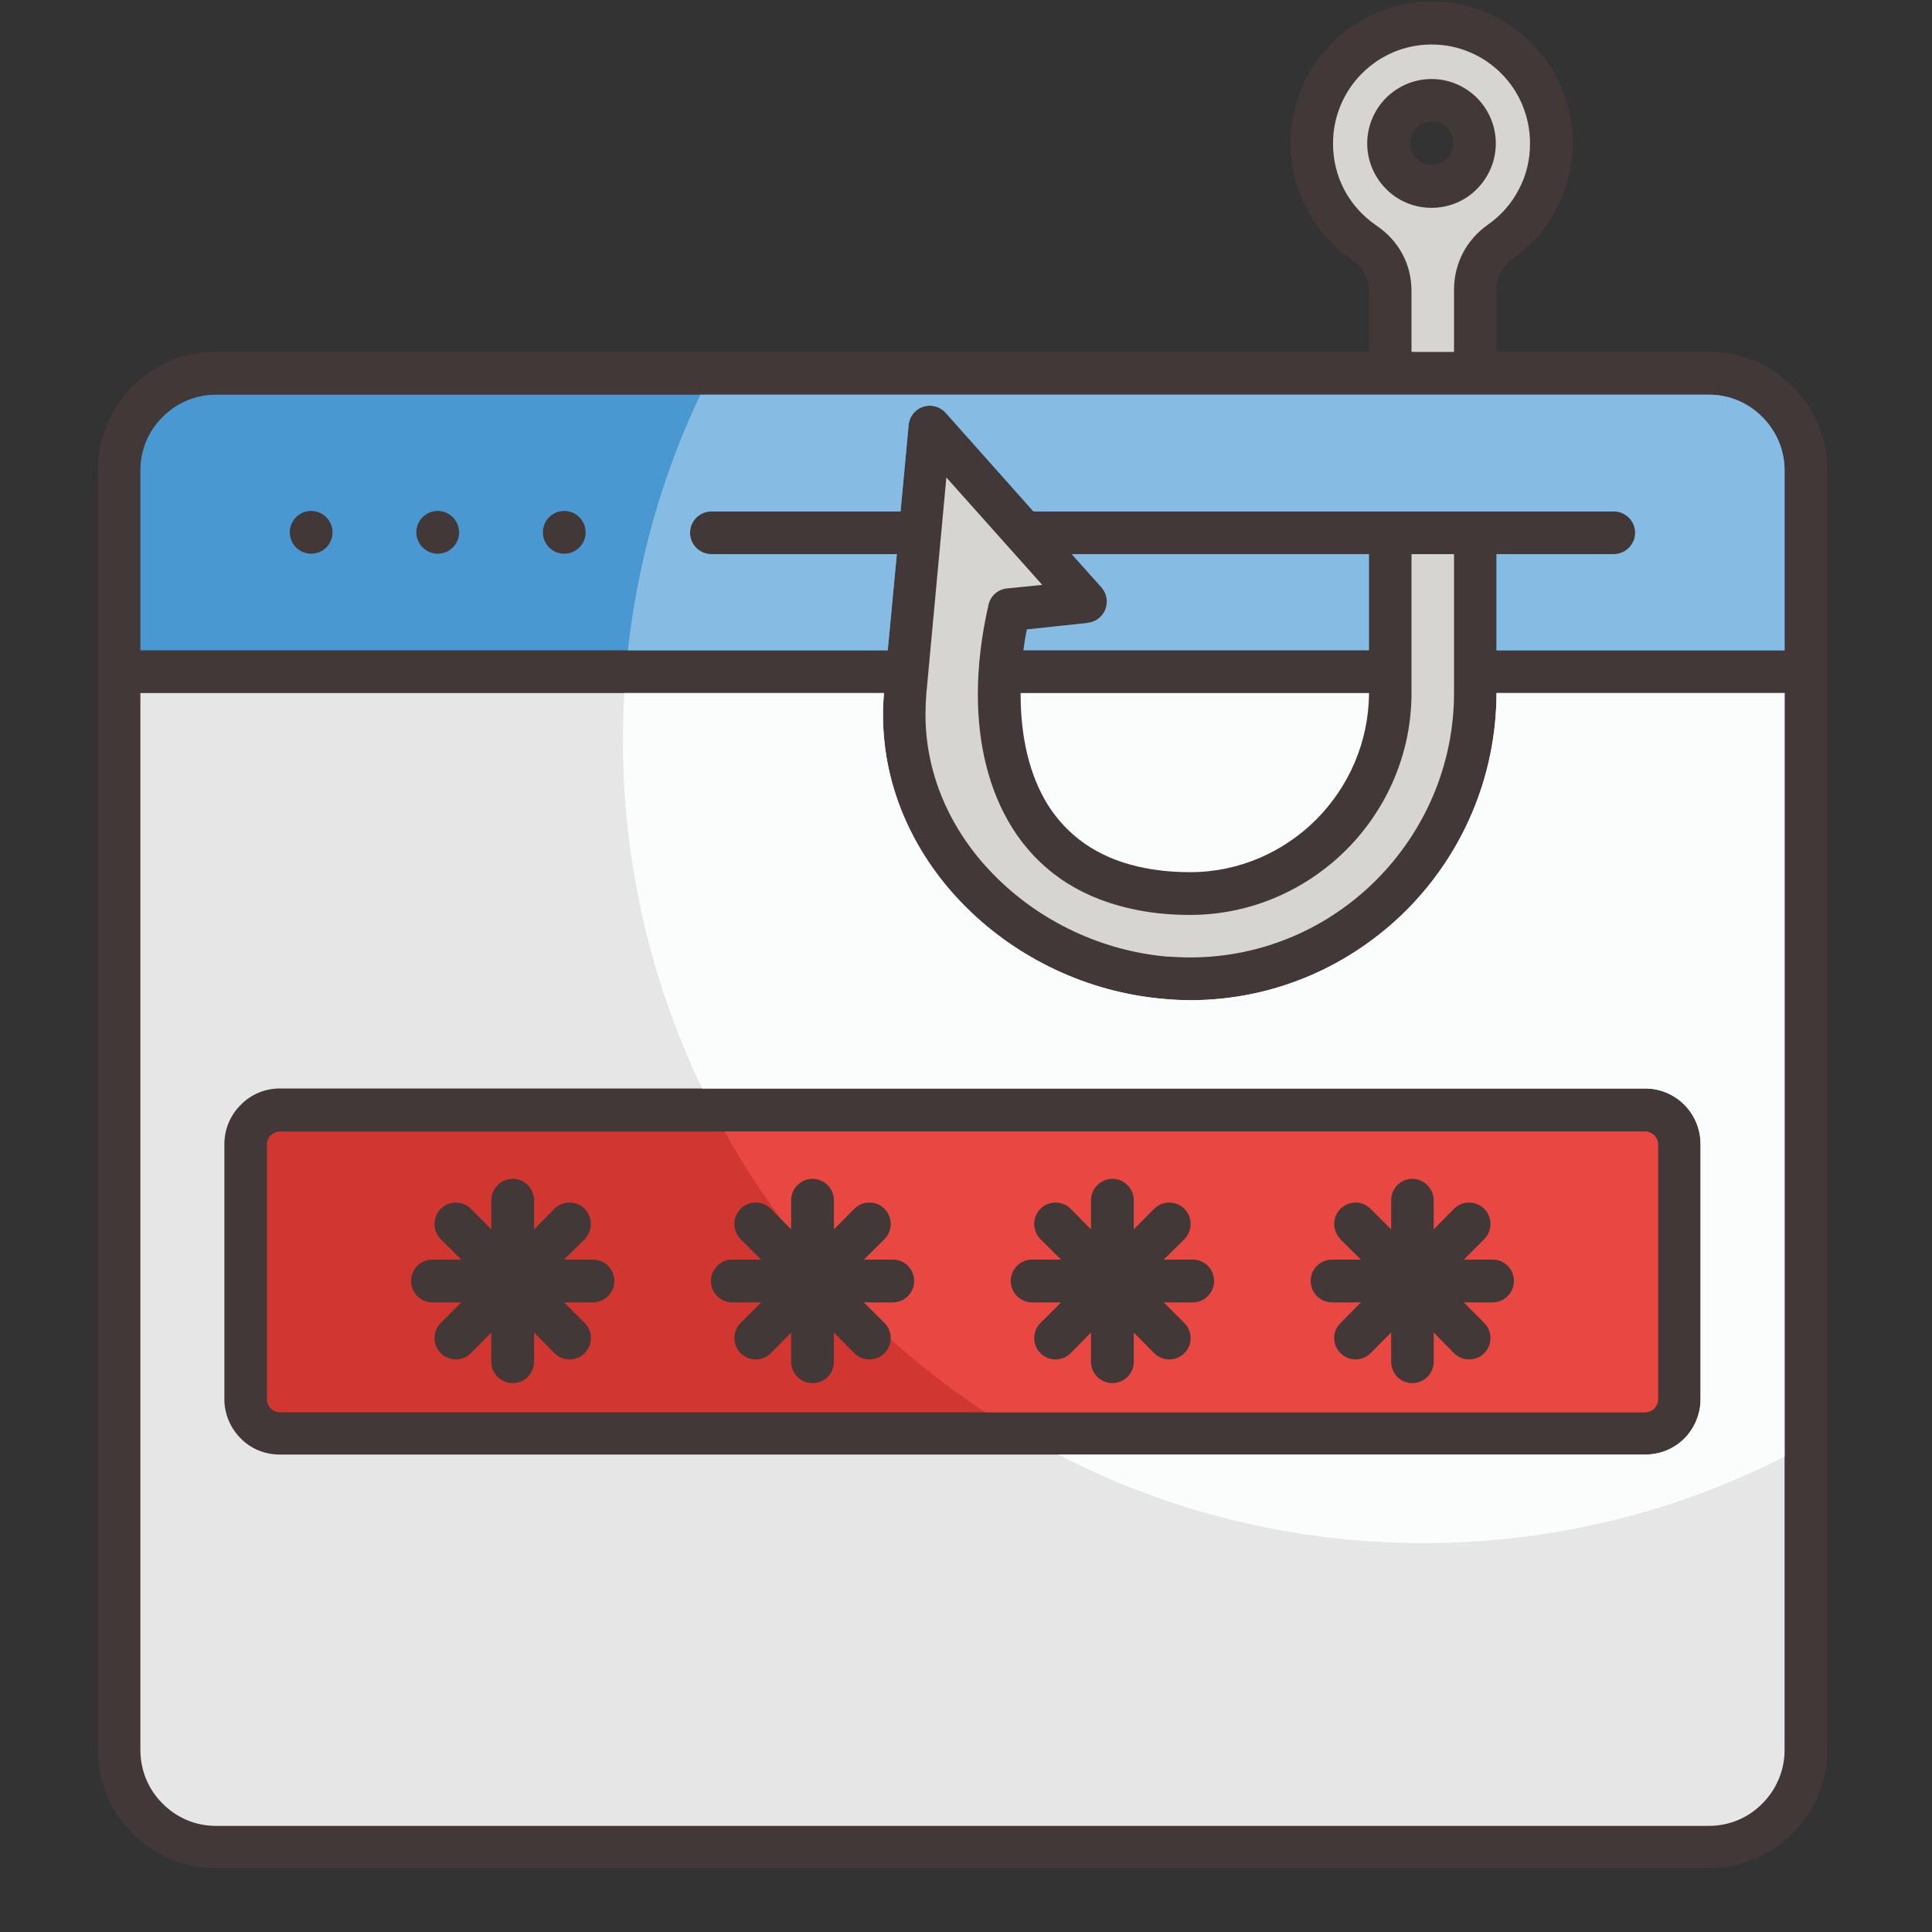
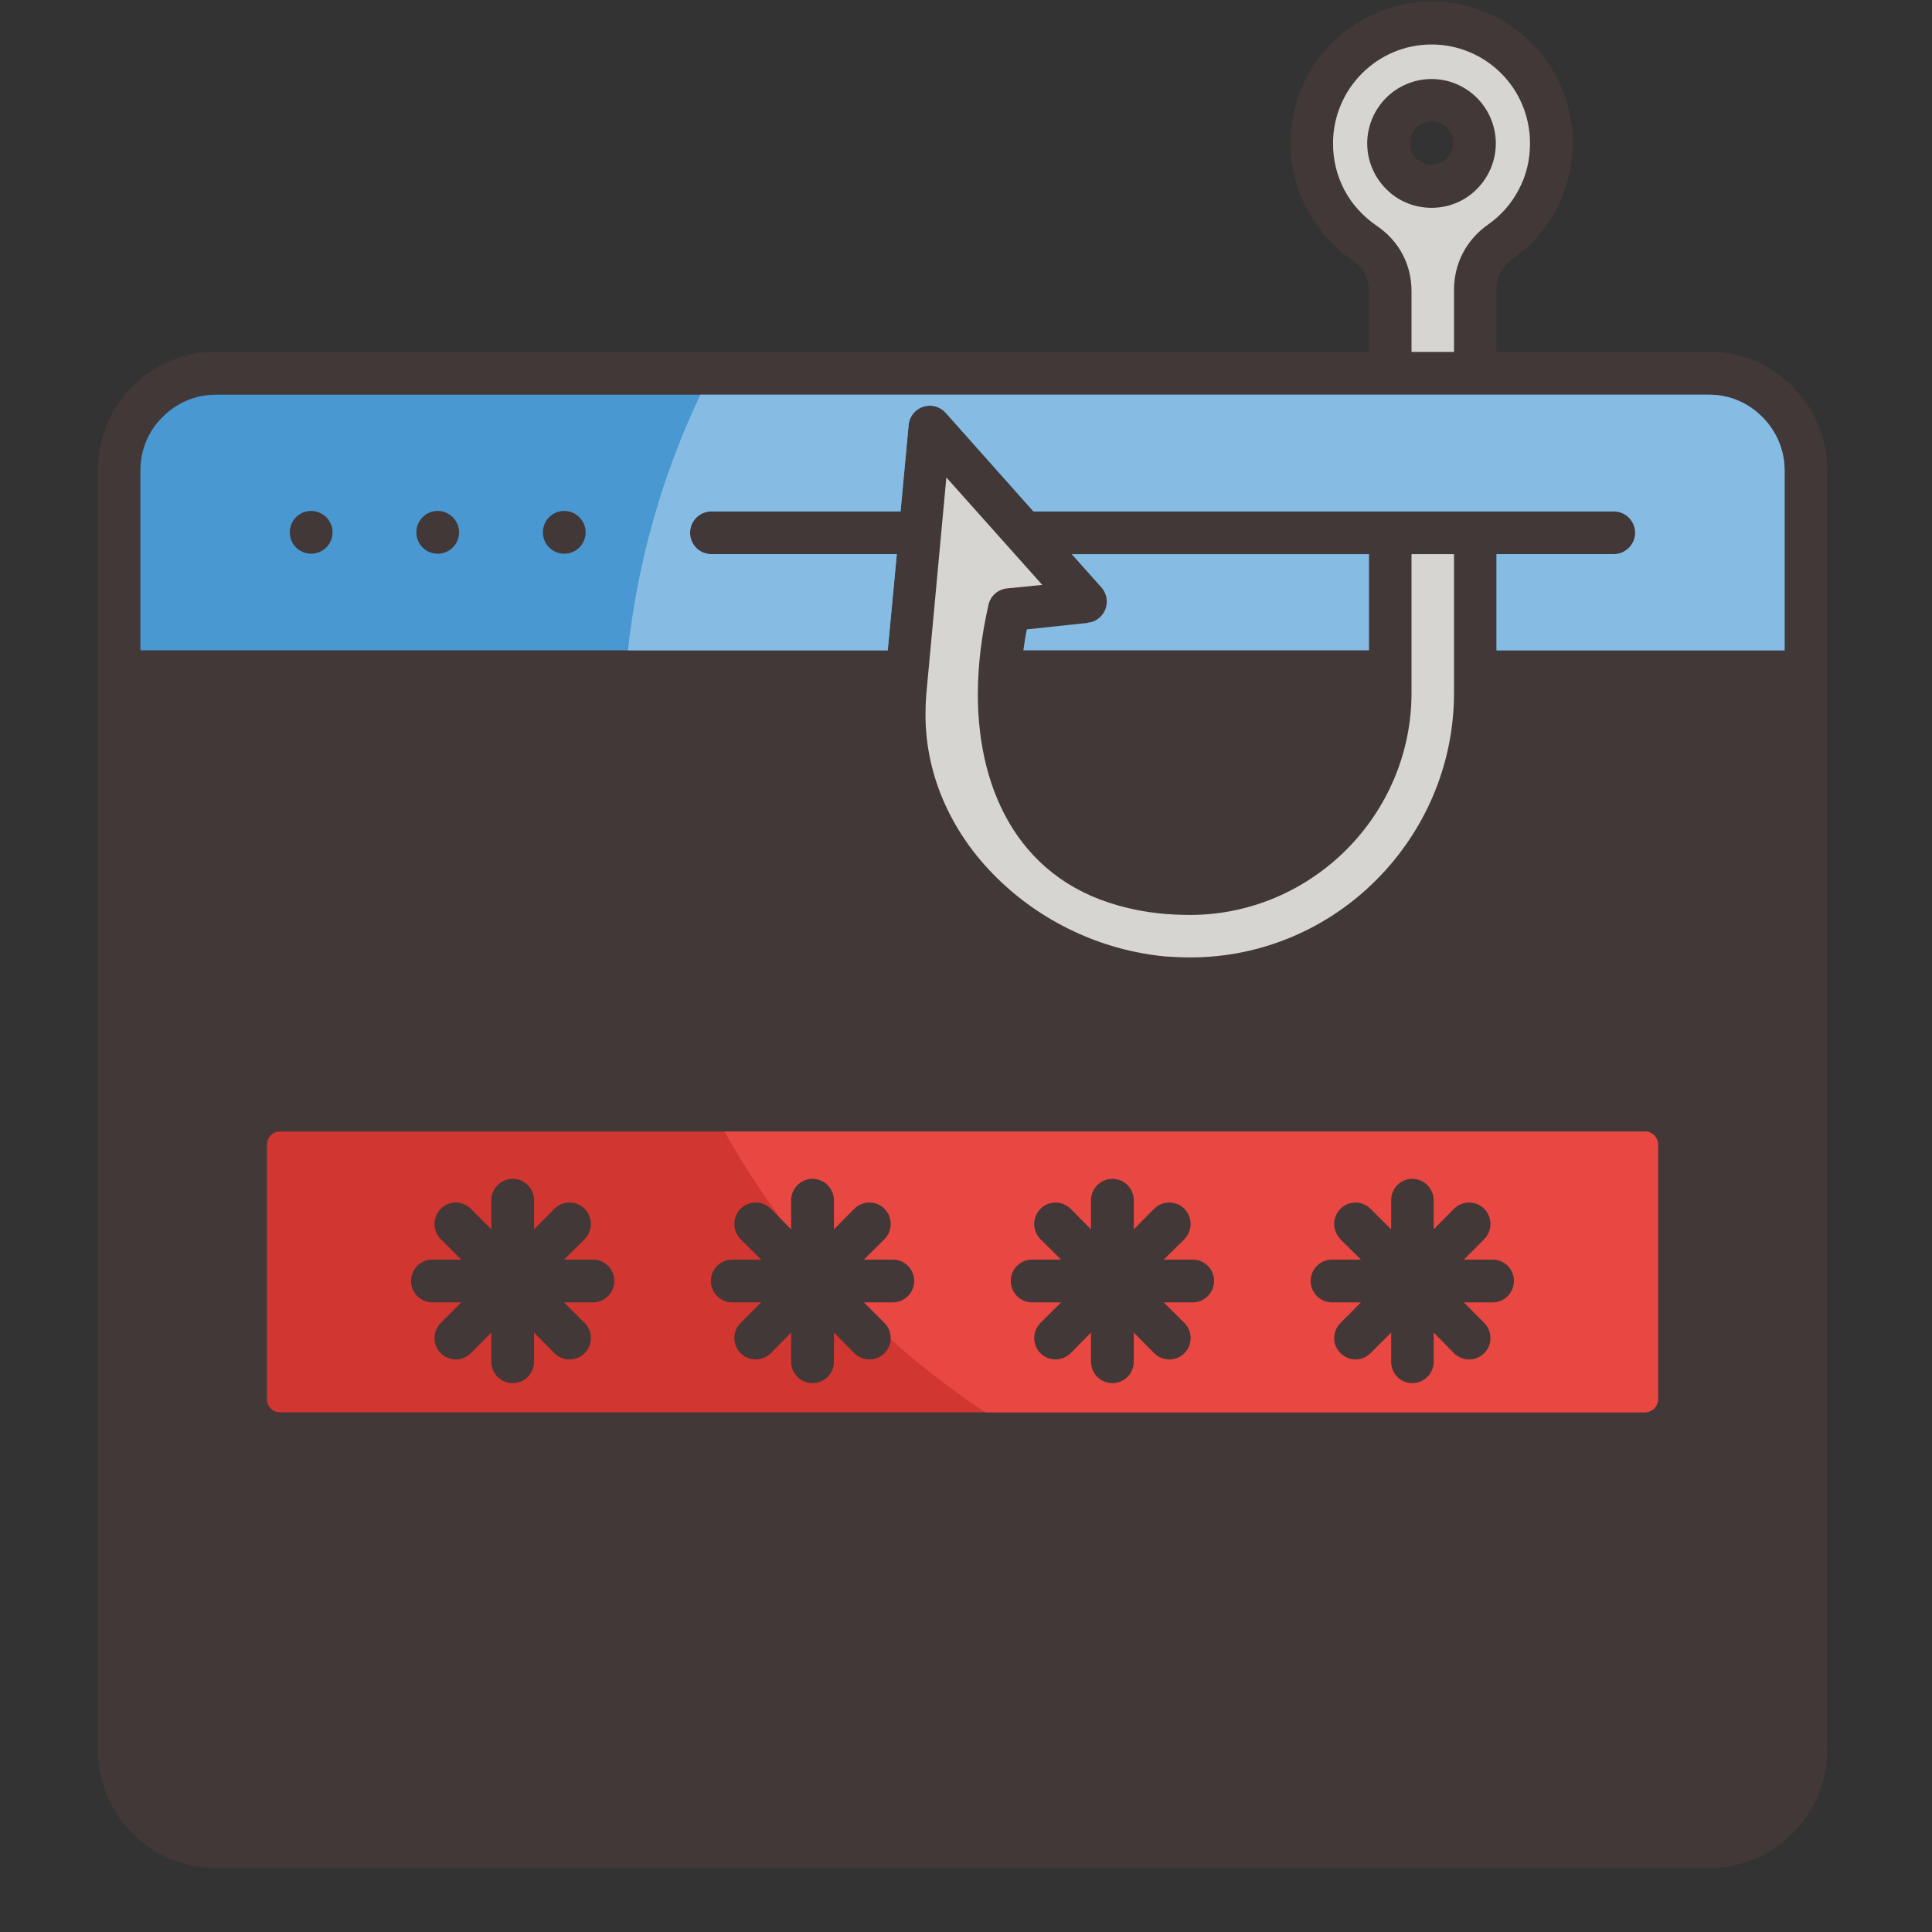
<svg xmlns="http://www.w3.org/2000/svg" width="40" zoomAndPan="magnify" viewBox="0 0 30 30" height="40" preserveAspectRatio="xMidYMid meet">
  <rect x="0" y="0" width="30" height="30" fill="#333333" stroke="none" />
  <defs>
    <clipPath id="106b489905">
      <path d="M 1.52 0 L 28.371 0 L 28.371 29.031 L 1.52 29.031 Z M 1.52 0 " clip-rule="nonzero" />
    </clipPath>
  </defs>
  <g clip-path="url(#106b489905)">
    <path fill="#413837" d="M 3.348 5.461 C 2.844 5.461 2.387 5.668 2.055 6 C 1.723 6.336 1.52 6.793 1.52 7.301 L 1.52 27.172 C 1.52 27.676 1.723 28.137 2.055 28.469 C 2.387 28.801 2.844 29.008 3.348 29.008 L 26.543 29.008 C 27.047 29.008 27.504 28.801 27.836 28.469 C 28.168 28.137 28.375 27.676 28.375 27.172 L 28.375 7.301 C 28.375 6.793 28.168 6.336 27.836 6 C 27.504 5.668 27.047 5.461 26.543 5.461 L 23.238 5.461 L 23.238 4.496 C 23.238 4.398 23.258 4.309 23.301 4.23 C 23.34 4.152 23.402 4.082 23.48 4.027 C 23.77 3.824 24.008 3.555 24.172 3.238 C 24.332 2.934 24.422 2.59 24.422 2.223 C 24.422 1.617 24.176 1.066 23.781 0.668 C 23.383 0.27 22.836 0.023 22.23 0.023 C 21.625 0.023 21.078 0.27 20.68 0.668 C 20.285 1.066 20.039 1.617 20.039 2.223 C 20.039 2.594 20.133 2.945 20.297 3.254 C 20.465 3.574 20.711 3.848 21.008 4.047 C 21.09 4.102 21.152 4.172 21.195 4.254 C 21.234 4.332 21.258 4.422 21.258 4.523 L 21.258 5.461 Z M 22.469 1.984 C 22.527 2.047 22.566 2.129 22.566 2.223 C 22.566 2.316 22.527 2.398 22.469 2.461 C 22.406 2.523 22.324 2.559 22.23 2.559 C 22.137 2.559 22.055 2.523 21.992 2.461 C 21.934 2.398 21.895 2.316 21.895 2.223 C 21.895 2.129 21.934 2.047 21.992 1.984 C 22.055 1.922 22.137 1.887 22.23 1.887 C 22.324 1.887 22.406 1.922 22.469 1.984 Z M 22.469 1.984 " fill-opacity="1" fill-rule="evenodd" />
  </g>
  <path fill="#d6d5d2" d="M 22.578 8.605 L 21.918 8.605 L 21.918 10.758 C 21.918 11.707 21.531 12.566 20.91 13.191 C 20.285 13.816 19.426 14.207 18.48 14.207 C 18.137 14.207 17.816 14.172 17.527 14.102 C 16.691 13.91 16.105 13.465 15.723 12.863 C 15.352 12.273 15.184 11.551 15.184 10.781 C 15.184 10.332 15.242 9.863 15.348 9.398 C 15.375 9.262 15.488 9.152 15.637 9.137 L 16.184 9.082 L 14.695 7.414 L 14.383 10.785 C 14.375 10.883 14.371 10.984 14.371 11.098 C 14.371 12.074 14.801 12.965 15.477 13.629 C 16.164 14.309 17.098 14.758 18.098 14.852 C 18.215 14.859 18.344 14.867 18.48 14.867 C 19.609 14.867 20.633 14.406 21.375 13.66 C 22.117 12.914 22.578 11.887 22.578 10.758 Z M 22.578 8.605 " fill-opacity="1" fill-rule="evenodd" />
  <path fill="#d6d5d2" d="M 22.23 1.227 C 22.504 1.227 22.754 1.34 22.934 1.52 C 23.113 1.699 23.227 1.953 23.227 2.227 C 23.227 2.504 23.113 2.754 22.934 2.934 C 22.754 3.117 22.504 3.227 22.23 3.227 C 21.953 3.227 21.703 3.117 21.523 2.934 C 21.344 2.754 21.23 2.504 21.23 2.227 C 21.23 1.953 21.344 1.699 21.523 1.52 C 21.703 1.34 21.953 1.227 22.23 1.227 Z M 21.918 5.465 L 22.578 5.465 L 22.578 4.5 C 22.578 4.297 22.625 4.105 22.715 3.93 C 22.805 3.758 22.934 3.609 23.105 3.488 C 23.305 3.348 23.473 3.16 23.586 2.938 C 23.699 2.727 23.758 2.484 23.758 2.227 C 23.758 1.805 23.59 1.418 23.312 1.141 C 23.035 0.863 22.652 0.691 22.23 0.691 C 21.805 0.691 21.426 0.863 21.148 1.141 C 20.871 1.418 20.699 1.805 20.699 2.227 C 20.699 2.492 20.762 2.734 20.875 2.949 C 20.992 3.172 21.168 3.363 21.375 3.504 C 21.547 3.621 21.684 3.77 21.777 3.945 C 21.871 4.121 21.918 4.316 21.918 4.527 Z M 21.918 5.465 " fill-opacity="1" fill-rule="evenodd" />
-   <path fill="#fbfcfc" d="M 21.258 10.762 L 15.848 10.762 L 15.848 10.781 C 15.848 11.434 15.98 12.035 16.277 12.508 C 16.57 12.965 17.023 13.309 17.676 13.457 C 17.914 13.512 18.184 13.543 18.48 13.543 C 19.246 13.543 19.938 13.227 20.441 12.723 C 20.941 12.219 21.254 11.527 21.258 10.762 Z M 21.258 10.762 " fill-opacity="1" fill-rule="evenodd" />
  <path fill="#86bce3" d="M 15.891 10.098 L 21.258 10.098 L 21.258 8.605 L 16.641 8.605 L 17.102 9.121 C 17.223 9.258 17.211 9.465 17.078 9.586 C 17.023 9.637 16.957 9.664 16.891 9.668 L 16.891 9.672 C 16.891 9.672 15.945 9.773 15.945 9.773 C 15.922 9.879 15.906 9.988 15.891 10.098 Z M 15.891 10.098 " fill-opacity="1" fill-rule="evenodd" />
-   <path fill="#e6e6e6" d="M 13.727 10.762 L 2.18 10.762 L 2.18 27.176 C 2.18 27.496 2.309 27.793 2.523 28.004 C 2.734 28.219 3.027 28.352 3.348 28.352 L 26.539 28.352 C 26.863 28.352 27.156 28.219 27.367 28.004 C 27.578 27.793 27.711 27.496 27.711 27.176 L 27.711 10.762 L 23.238 10.762 C 23.234 12.074 22.703 13.266 21.844 14.129 C 20.98 14.992 19.793 15.531 18.48 15.531 C 18.344 15.531 18.195 15.523 18.039 15.508 C 16.883 15.402 15.805 14.883 15.016 14.102 C 14.219 13.316 13.711 12.262 13.711 11.098 C 13.711 10.992 13.715 10.883 13.727 10.762 Z M 4.344 16.902 L 25.547 16.902 C 25.785 16.902 26 17 26.156 17.156 C 26.309 17.312 26.406 17.527 26.406 17.766 L 26.406 21.727 C 26.406 21.961 26.309 22.18 26.156 22.336 C 26 22.492 25.785 22.586 25.547 22.586 L 4.344 22.586 C 4.105 22.586 3.891 22.492 3.738 22.336 C 3.582 22.18 3.484 21.961 3.484 21.727 L 3.484 17.766 C 3.484 17.527 3.582 17.312 3.738 17.156 C 3.891 17 4.105 16.902 4.344 16.902 Z M 4.344 16.902 " fill-opacity="1" fill-rule="evenodd" />
-   <path fill="#fbfcfc" d="M 13.727 10.762 L 9.695 10.762 C 9.68 11 9.672 11.242 9.672 11.484 C 9.672 13.426 10.117 15.266 10.902 16.902 L 25.547 16.902 C 25.785 16.902 26 17 26.156 17.156 C 26.309 17.312 26.406 17.527 26.406 17.766 L 26.406 21.727 C 26.406 21.961 26.309 22.18 26.156 22.336 C 26 22.492 25.785 22.586 25.547 22.586 L 16.43 22.586 C 18.129 23.465 20.059 23.961 22.102 23.961 C 24.121 23.961 26.027 23.477 27.711 22.617 L 27.711 10.762 L 23.238 10.762 C 23.234 12.074 22.703 13.266 21.844 14.129 C 20.98 14.996 19.793 15.531 18.48 15.531 C 18.344 15.531 18.195 15.523 18.039 15.508 C 16.883 15.402 15.805 14.883 15.016 14.102 C 14.219 13.316 13.711 12.262 13.711 11.098 C 13.711 10.996 13.715 10.883 13.727 10.762 Z M 13.727 10.762 " fill-opacity="1" fill-rule="evenodd" />
  <path fill="#4998d1" d="M 2.18 10.098 L 13.785 10.098 L 13.926 8.605 L 11.047 8.605 C 10.863 8.605 10.715 8.457 10.715 8.273 C 10.715 8.09 10.863 7.941 11.047 7.941 L 13.984 7.941 L 14.109 6.602 C 14.125 6.418 14.285 6.285 14.469 6.301 C 14.555 6.309 14.633 6.352 14.688 6.414 L 16.047 7.941 L 25.059 7.941 C 25.242 7.941 25.391 8.09 25.391 8.273 C 25.391 8.453 25.242 8.605 25.059 8.605 L 23.238 8.605 L 23.238 10.098 L 27.711 10.098 L 27.711 7.305 C 27.711 6.98 27.578 6.688 27.367 6.477 C 27.156 6.262 26.863 6.129 26.543 6.129 L 3.348 6.129 C 3.027 6.129 2.734 6.262 2.523 6.477 C 2.309 6.688 2.18 6.98 2.18 7.305 Z M 2.18 10.098 " fill-opacity="1" fill-rule="evenodd" />
  <path fill="#86bce3" d="M 9.75 10.098 L 13.785 10.098 L 13.926 8.605 L 11.047 8.605 C 10.863 8.605 10.715 8.457 10.715 8.273 C 10.715 8.09 10.863 7.941 11.047 7.941 L 13.984 7.941 L 14.109 6.602 C 14.125 6.418 14.285 6.285 14.469 6.301 C 14.555 6.309 14.633 6.352 14.688 6.414 L 16.047 7.941 L 25.059 7.941 C 25.242 7.941 25.391 8.09 25.391 8.273 C 25.391 8.453 25.242 8.605 25.059 8.605 L 23.238 8.605 L 23.238 10.098 L 27.711 10.098 L 27.711 7.305 C 27.711 6.98 27.578 6.688 27.367 6.477 C 27.156 6.262 26.863 6.129 26.543 6.129 L 10.875 6.129 C 10.293 7.355 9.906 8.691 9.75 10.098 Z M 9.75 10.098 " fill-opacity="1" fill-rule="evenodd" />
  <path fill="#d13630" d="M 25.547 17.57 L 4.344 17.57 C 4.289 17.57 4.238 17.594 4.203 17.629 C 4.168 17.668 4.145 17.715 4.145 17.77 L 4.145 21.73 C 4.145 21.785 4.168 21.832 4.203 21.871 C 4.238 21.906 4.289 21.93 4.344 21.93 L 25.547 21.93 C 25.602 21.93 25.648 21.906 25.688 21.871 C 25.723 21.832 25.746 21.785 25.746 21.73 L 25.746 17.77 C 25.746 17.715 25.723 17.668 25.688 17.629 C 25.648 17.594 25.602 17.57 25.547 17.57 Z M 25.547 17.57 " fill-opacity="1" fill-rule="evenodd" />
  <path fill="#e84742" d="M 25.547 17.57 L 11.25 17.57 C 12.234 19.332 13.629 20.828 15.301 21.93 L 25.547 21.93 C 25.602 21.93 25.648 21.906 25.688 21.871 C 25.723 21.832 25.746 21.785 25.746 21.73 L 25.746 17.77 C 25.746 17.715 25.723 17.668 25.688 17.629 C 25.648 17.594 25.602 17.57 25.547 17.57 Z M 25.547 17.57 " fill-opacity="1" fill-rule="evenodd" />
  <path fill="#413837" d="M 20.816 19.242 C 20.684 19.109 20.684 18.902 20.816 18.77 C 20.945 18.641 21.152 18.641 21.281 18.77 L 21.602 19.09 L 21.602 18.637 C 21.602 18.457 21.746 18.305 21.93 18.305 C 22.113 18.305 22.262 18.457 22.262 18.637 L 22.262 19.09 L 22.578 18.77 C 22.707 18.641 22.918 18.641 23.047 18.77 C 23.176 18.902 23.176 19.109 23.047 19.242 L 22.73 19.559 L 23.18 19.559 C 23.359 19.559 23.508 19.707 23.508 19.891 C 23.508 20.074 23.359 20.223 23.18 20.223 L 22.73 20.223 L 23.047 20.543 C 23.176 20.672 23.176 20.883 23.047 21.012 C 22.918 21.141 22.707 21.141 22.578 21.012 L 22.262 20.691 L 22.262 21.145 C 22.262 21.328 22.113 21.477 21.93 21.477 C 21.746 21.477 21.602 21.328 21.602 21.145 L 21.602 20.691 L 21.281 21.012 C 21.152 21.141 20.945 21.141 20.816 21.012 C 20.684 20.883 20.684 20.672 20.816 20.543 L 21.133 20.223 L 20.684 20.223 C 20.5 20.223 20.352 20.074 20.352 19.891 C 20.352 19.707 20.5 19.559 20.684 19.559 L 21.133 19.559 L 20.812 19.242 Z M 20.816 19.242 " fill-opacity="1" fill-rule="evenodd" />
  <path fill="#413837" d="M 16.156 19.242 C 16.027 19.109 16.027 18.902 16.156 18.77 C 16.285 18.641 16.496 18.641 16.625 18.77 L 16.941 19.09 L 16.941 18.637 C 16.941 18.457 17.09 18.305 17.273 18.305 C 17.457 18.305 17.605 18.457 17.605 18.637 L 17.605 19.09 L 17.922 18.77 C 18.051 18.641 18.262 18.641 18.391 18.77 C 18.52 18.902 18.52 19.109 18.391 19.242 L 18.07 19.559 L 18.523 19.559 C 18.703 19.559 18.852 19.707 18.852 19.891 C 18.852 20.074 18.703 20.223 18.523 20.223 L 18.07 20.223 L 18.391 20.543 C 18.52 20.672 18.52 20.883 18.391 21.012 C 18.262 21.141 18.051 21.141 17.922 21.012 L 17.605 20.691 L 17.605 21.145 C 17.605 21.328 17.457 21.477 17.273 21.477 C 17.09 21.477 16.941 21.328 16.941 21.145 L 16.941 20.691 L 16.625 21.012 C 16.496 21.141 16.285 21.141 16.156 21.012 C 16.027 20.883 16.027 20.672 16.156 20.543 L 16.477 20.223 L 16.027 20.223 C 15.844 20.223 15.695 20.074 15.695 19.891 C 15.695 19.707 15.844 19.559 16.027 19.559 L 16.477 19.559 Z M 16.156 19.242 " fill-opacity="1" fill-rule="evenodd" />
  <path fill="#413837" d="M 11.5 19.242 C 11.371 19.109 11.371 18.902 11.5 18.77 C 11.629 18.641 11.84 18.641 11.969 18.77 L 12.285 19.09 L 12.285 18.637 C 12.285 18.457 12.434 18.305 12.617 18.305 C 12.801 18.305 12.949 18.457 12.949 18.637 L 12.949 19.09 L 13.266 18.77 C 13.395 18.641 13.605 18.641 13.734 18.77 C 13.863 18.902 13.863 19.109 13.734 19.242 L 13.414 19.559 L 13.863 19.559 C 14.047 19.559 14.195 19.707 14.195 19.891 C 14.195 20.074 14.047 20.223 13.863 20.223 L 13.414 20.223 L 13.734 20.543 C 13.863 20.672 13.863 20.883 13.734 21.012 C 13.605 21.141 13.395 21.141 13.266 21.012 L 12.949 20.691 L 12.949 21.145 C 12.949 21.328 12.801 21.477 12.617 21.477 C 12.434 21.477 12.285 21.328 12.285 21.145 L 12.285 20.691 L 11.969 21.012 C 11.84 21.141 11.629 21.141 11.5 21.012 C 11.371 20.883 11.371 20.672 11.5 20.543 L 11.82 20.223 L 11.371 20.223 C 11.188 20.223 11.039 20.074 11.039 19.891 C 11.039 19.707 11.188 19.559 11.371 19.559 L 11.82 19.559 Z M 11.5 19.242 " fill-opacity="1" fill-rule="evenodd" />
  <path fill="#413837" d="M 6.844 19.242 C 6.715 19.109 6.715 18.902 6.844 18.77 C 6.973 18.641 7.184 18.641 7.312 18.77 L 7.629 19.09 L 7.629 18.637 C 7.629 18.457 7.777 18.305 7.961 18.305 C 8.145 18.305 8.293 18.457 8.293 18.637 L 8.293 19.09 L 8.609 18.77 C 8.738 18.641 8.949 18.641 9.078 18.77 C 9.207 18.902 9.207 19.109 9.078 19.242 L 8.758 19.559 L 9.207 19.559 C 9.391 19.559 9.539 19.707 9.539 19.891 C 9.539 20.074 9.391 20.223 9.207 20.223 L 8.758 20.223 L 9.078 20.543 C 9.207 20.672 9.207 20.883 9.078 21.012 C 8.949 21.141 8.738 21.141 8.609 21.012 L 8.293 20.691 L 8.293 21.145 C 8.293 21.328 8.145 21.477 7.961 21.477 C 7.777 21.477 7.629 21.328 7.629 21.145 L 7.629 20.691 L 7.312 21.012 C 7.184 21.141 6.973 21.141 6.844 21.012 C 6.715 20.883 6.715 20.672 6.844 20.543 L 7.164 20.223 L 6.715 20.223 C 6.531 20.223 6.383 20.074 6.383 19.891 C 6.383 19.707 6.531 19.559 6.715 19.559 L 7.164 19.559 Z M 6.844 19.242 " fill-opacity="1" fill-rule="evenodd" />
  <path fill="#413837" d="M 8.762 7.934 C 8.945 7.934 9.094 8.086 9.094 8.266 C 9.094 8.449 8.945 8.598 8.762 8.598 C 8.578 8.598 8.43 8.449 8.43 8.266 C 8.43 8.082 8.578 7.934 8.762 7.934 Z M 8.762 7.934 " fill-opacity="1" fill-rule="evenodd" />
  <path fill="#413837" d="M 6.797 7.934 C 6.98 7.934 7.129 8.086 7.129 8.266 C 7.129 8.449 6.98 8.598 6.797 8.598 C 6.613 8.598 6.465 8.449 6.465 8.266 C 6.465 8.082 6.613 7.934 6.797 7.934 Z M 6.797 7.934 " fill-opacity="1" fill-rule="evenodd" />
  <path fill="#413837" d="M 4.832 7.934 C 5.016 7.934 5.164 8.086 5.164 8.266 C 5.164 8.449 5.016 8.598 4.832 8.598 C 4.648 8.598 4.5 8.449 4.5 8.266 C 4.5 8.082 4.648 7.934 4.832 7.934 Z M 4.832 7.934 " fill-opacity="1" fill-rule="evenodd" />
</svg>